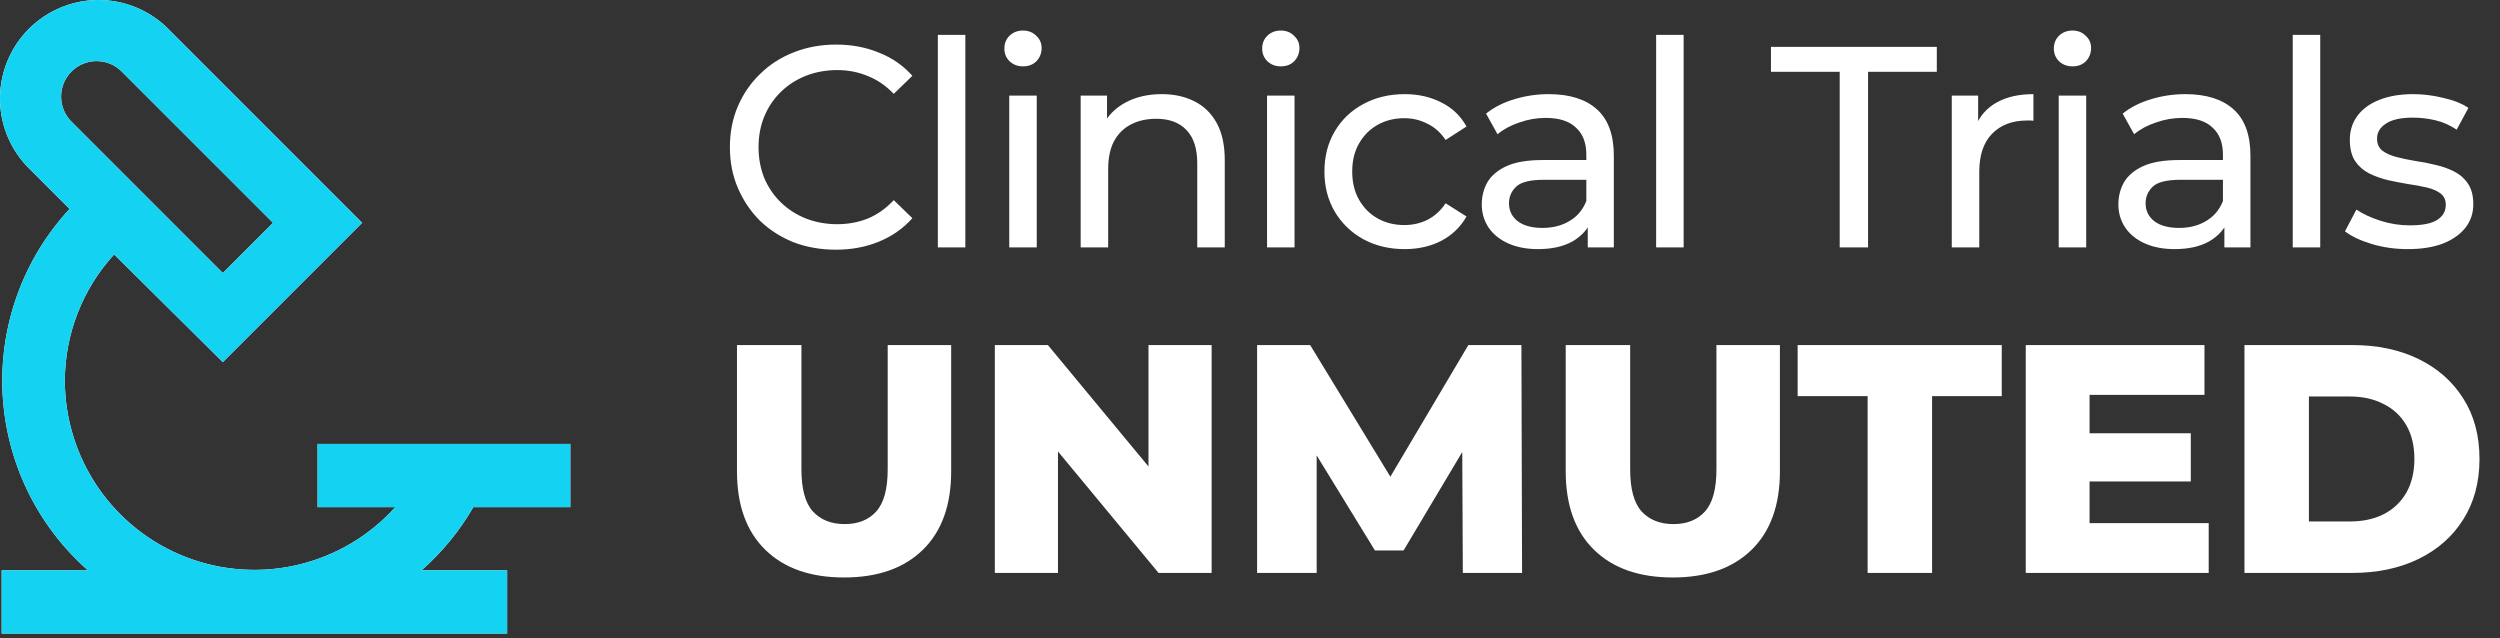
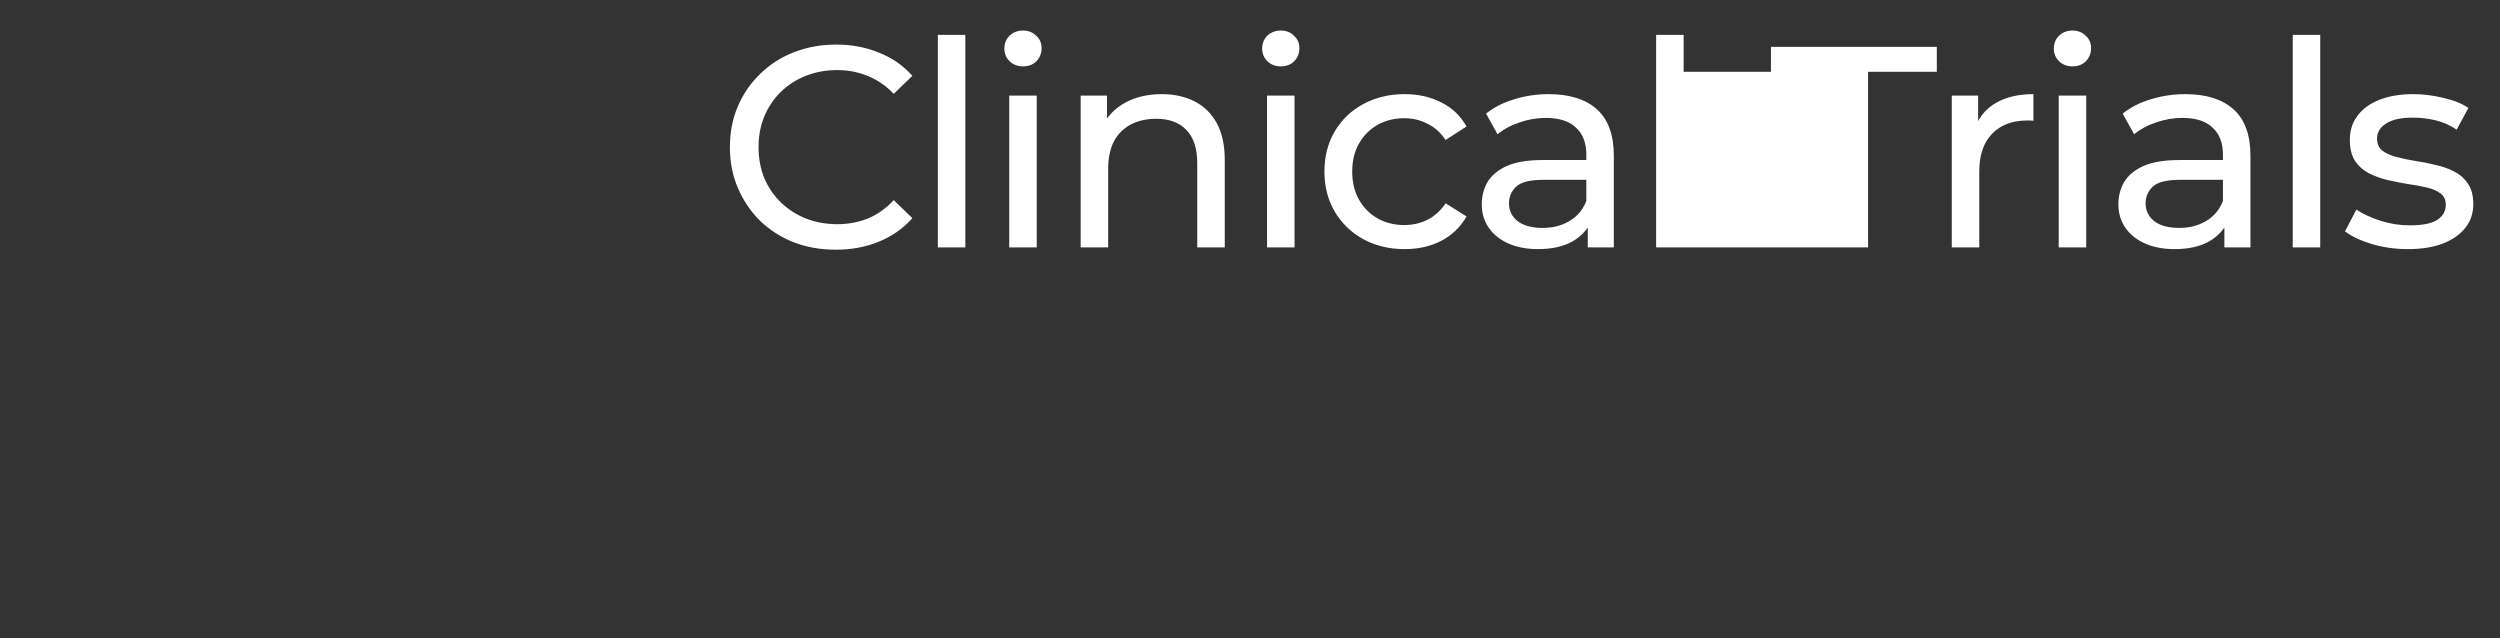
<svg xmlns="http://www.w3.org/2000/svg" width="192" height="49" viewBox="0 0 192 49" fill="none">
  <rect x="0" y="0" width="192" height="49" fill="#333333" stroke="none" />
-   <path d="M24.391 34.096H43.8V38.948H36.352C35.3 40.772 33.956 42.411 32.373 43.8H38.948V48.653H0.129V43.8H6.752C4.809 42.088 3.228 40.005 2.102 37.672C0.977 35.34 0.329 32.806 0.198 30.219C0.067 27.633 0.455 25.046 1.339 22.611C2.223 20.177 3.585 17.944 5.345 16.045L2.045 12.745C0.702 11.311 -0.031 9.411 0.001 7.446C0.033 5.482 0.828 3.607 2.217 2.217C3.607 0.828 5.482 0.033 7.446 0.001C9.411 -0.031 11.311 0.702 12.745 2.045L27.812 17.112L17.112 27.812L8.766 19.538C6.339 22.188 4.989 25.649 4.981 29.243C4.988 32.185 5.885 35.055 7.556 37.477C9.226 39.898 11.591 41.757 14.339 42.807C17.086 43.858 20.088 44.052 22.948 43.363C25.807 42.674 28.391 41.135 30.359 38.948H24.391V34.096ZM20.97 17.112L9.348 5.491C9.095 5.237 8.794 5.036 8.463 4.899C8.132 4.762 7.778 4.692 7.419 4.692C7.061 4.692 6.707 4.762 6.376 4.899C6.045 5.036 5.744 5.237 5.491 5.491C5.237 5.744 5.036 6.045 4.899 6.376C4.762 6.707 4.692 7.061 4.692 7.419C4.692 7.778 4.762 8.132 4.899 8.463C5.036 8.794 5.237 9.095 5.491 9.348L17.112 20.97L20.97 17.112Z" fill="white" />
-   <path d="M24.391 34.096H43.8V38.948H36.352C35.3 40.772 33.956 42.411 32.373 43.8H38.948V48.653H0.129V43.8H6.752C4.809 42.088 3.228 40.005 2.102 37.672C0.977 35.34 0.329 32.806 0.198 30.219C0.067 27.633 0.455 25.046 1.339 22.611C2.223 20.177 3.585 17.944 5.345 16.045L2.045 12.745C0.702 11.311 -0.031 9.411 0.001 7.446C0.033 5.482 0.828 3.607 2.217 2.217C3.607 0.828 5.482 0.033 7.446 0.001C9.411 -0.031 11.311 0.702 12.745 2.045L27.812 17.112L17.112 27.812L8.766 19.538C6.339 22.188 4.989 25.649 4.981 29.243C4.988 32.185 5.885 35.055 7.556 37.477C9.226 39.898 11.591 41.757 14.339 42.807C17.086 43.858 20.088 44.052 22.948 43.363C25.807 42.674 28.391 41.135 30.359 38.948H24.391V34.096ZM20.97 17.112L9.348 5.491C9.095 5.237 8.794 5.036 8.463 4.899C8.132 4.762 7.778 4.692 7.419 4.692C7.061 4.692 6.707 4.762 6.376 4.899C6.045 5.036 5.744 5.237 5.491 5.491C5.237 5.744 5.036 6.045 4.899 6.376C4.762 6.707 4.692 7.061 4.692 7.419C4.692 7.778 4.762 8.132 4.899 8.463C5.036 8.794 5.237 9.095 5.491 9.348L17.112 20.97L20.97 17.112Z" fill="#14D3F2" />
-   <path d="M64.196 19.176C63.023 19.176 61.937 18.985 60.94 18.604C59.957 18.208 59.099 17.658 58.366 16.954C57.647 16.235 57.083 15.399 56.672 14.446C56.261 13.493 56.056 12.444 56.056 11.3C56.056 10.156 56.261 9.107 56.672 8.154C57.083 7.201 57.655 6.372 58.388 5.668C59.121 4.949 59.979 4.399 60.962 4.018C61.959 3.622 63.045 3.424 64.218 3.424C65.406 3.424 66.499 3.629 67.496 4.04C68.508 4.436 69.366 5.03 70.07 5.822L68.64 7.208C68.053 6.592 67.393 6.137 66.66 5.844C65.927 5.536 65.142 5.382 64.306 5.382C63.441 5.382 62.634 5.529 61.886 5.822C61.153 6.115 60.515 6.526 59.972 7.054C59.429 7.582 59.004 8.213 58.696 8.946C58.403 9.665 58.256 10.449 58.256 11.3C58.256 12.151 58.403 12.943 58.696 13.676C59.004 14.395 59.429 15.018 59.972 15.546C60.515 16.074 61.153 16.485 61.886 16.778C62.634 17.071 63.441 17.218 64.306 17.218C65.142 17.218 65.927 17.071 66.66 16.778C67.393 16.47 68.053 16.001 68.64 15.37L70.07 16.756C69.366 17.548 68.508 18.149 67.496 18.56C66.499 18.971 65.399 19.176 64.196 19.176ZM72.026 19V2.676H74.138V19H72.026ZM77.51 19V7.34H79.622V19H77.51ZM78.566 5.096C78.156 5.096 77.811 4.964 77.532 4.7C77.268 4.436 77.136 4.113 77.136 3.732C77.136 3.336 77.268 3.006 77.532 2.742C77.811 2.478 78.156 2.346 78.566 2.346C78.977 2.346 79.314 2.478 79.578 2.742C79.857 2.991 79.996 3.307 79.996 3.688C79.996 4.084 79.864 4.421 79.6 4.7C79.336 4.964 78.992 5.096 78.566 5.096ZM82.995 19V7.34H85.019V10.486L84.689 9.65C85.07 8.887 85.657 8.293 86.449 7.868C87.241 7.443 88.165 7.23 89.221 7.23C90.174 7.23 91.01 7.413 91.729 7.78C92.462 8.147 93.034 8.704 93.445 9.452C93.855 10.2 94.061 11.146 94.061 12.29V19H91.949V12.532C91.949 11.403 91.67 10.552 91.113 9.98C90.57 9.408 89.8 9.122 88.803 9.122C88.055 9.122 87.402 9.269 86.845 9.562C86.287 9.855 85.855 10.288 85.547 10.86C85.253 11.432 85.107 12.143 85.107 12.994V19H82.995ZM97.309 19V7.34H99.421V19H97.309ZM98.365 5.096C97.955 5.096 97.61 4.964 97.331 4.7C97.067 4.436 96.935 4.113 96.935 3.732C96.935 3.336 97.067 3.006 97.331 2.742C97.61 2.478 97.955 2.346 98.365 2.346C98.776 2.346 99.113 2.478 99.377 2.742C99.656 2.991 99.795 3.307 99.795 3.688C99.795 4.084 99.663 4.421 99.399 4.7C99.135 4.964 98.791 5.096 98.365 5.096ZM107.876 19.132C106.688 19.132 105.624 18.875 104.686 18.362C103.762 17.849 103.036 17.145 102.508 16.25C101.98 15.355 101.716 14.329 101.716 13.17C101.716 12.011 101.98 10.985 102.508 10.09C103.036 9.195 103.762 8.499 104.686 8C105.624 7.487 106.688 7.23 107.876 7.23C108.932 7.23 109.87 7.443 110.692 7.868C111.528 8.279 112.173 8.895 112.628 9.716L111.022 10.75C110.64 10.178 110.171 9.76 109.614 9.496C109.071 9.217 108.484 9.078 107.854 9.078C107.091 9.078 106.409 9.247 105.808 9.584C105.206 9.921 104.73 10.398 104.378 11.014C104.026 11.615 103.85 12.334 103.85 13.17C103.85 14.006 104.026 14.732 104.378 15.348C104.73 15.964 105.206 16.441 105.808 16.778C106.409 17.115 107.091 17.284 107.854 17.284C108.484 17.284 109.071 17.152 109.614 16.888C110.171 16.609 110.64 16.184 111.022 15.612L112.628 16.624C112.173 17.431 111.528 18.054 110.692 18.494C109.87 18.919 108.932 19.132 107.876 19.132ZM121.94 19V16.536L121.83 16.074V11.872C121.83 10.977 121.566 10.288 121.038 9.804C120.525 9.305 119.747 9.056 118.706 9.056C118.017 9.056 117.342 9.173 116.682 9.408C116.022 9.628 115.465 9.929 115.01 10.31L114.13 8.726C114.731 8.242 115.45 7.875 116.286 7.626C117.137 7.362 118.024 7.23 118.948 7.23C120.547 7.23 121.779 7.619 122.644 8.396C123.509 9.173 123.942 10.361 123.942 11.96V19H121.94ZM118.112 19.132C117.247 19.132 116.484 18.985 115.824 18.692C115.179 18.399 114.68 17.995 114.328 17.482C113.976 16.954 113.8 16.36 113.8 15.7C113.8 15.069 113.947 14.497 114.24 13.984C114.548 13.471 115.039 13.06 115.714 12.752C116.403 12.444 117.327 12.29 118.486 12.29H122.182V13.808H118.574C117.518 13.808 116.807 13.984 116.44 14.336C116.073 14.688 115.89 15.113 115.89 15.612C115.89 16.184 116.117 16.646 116.572 16.998C117.027 17.335 117.657 17.504 118.464 17.504C119.256 17.504 119.945 17.328 120.532 16.976C121.133 16.624 121.566 16.111 121.83 15.436L122.248 16.888C121.969 17.577 121.478 18.127 120.774 18.538C120.07 18.934 119.183 19.132 118.112 19.132ZM127.191 19V2.676H129.303V19H127.191ZM141.289 19V5.514H136.009V3.6H148.747V5.514H143.467V19H141.289ZM149.896 19V7.34H151.92V10.508L151.722 9.716C152.045 8.909 152.587 8.293 153.35 7.868C154.113 7.443 155.051 7.23 156.166 7.23V9.276C156.078 9.261 155.99 9.254 155.902 9.254C155.829 9.254 155.755 9.254 155.682 9.254C154.553 9.254 153.658 9.591 152.998 10.266C152.338 10.941 152.008 11.916 152.008 13.192V19H149.896ZM158.109 19V7.34H160.221V19H158.109ZM159.165 5.096C158.755 5.096 158.41 4.964 158.131 4.7C157.867 4.436 157.735 4.113 157.735 3.732C157.735 3.336 157.867 3.006 158.131 2.742C158.41 2.478 158.755 2.346 159.165 2.346C159.576 2.346 159.913 2.478 160.177 2.742C160.456 2.991 160.595 3.307 160.595 3.688C160.595 4.084 160.463 4.421 160.199 4.7C159.935 4.964 159.591 5.096 159.165 5.096ZM170.832 19V16.536L170.722 16.074V11.872C170.722 10.977 170.458 10.288 169.93 9.804C169.416 9.305 168.639 9.056 167.598 9.056C166.908 9.056 166.234 9.173 165.574 9.408C164.914 9.628 164.356 9.929 163.902 10.31L163.022 8.726C163.623 8.242 164.342 7.875 165.178 7.626C166.028 7.362 166.916 7.23 167.84 7.23C169.438 7.23 170.67 7.619 171.536 8.396C172.401 9.173 172.834 10.361 172.834 11.96V19H170.832ZM167.004 19.132C166.138 19.132 165.376 18.985 164.716 18.692C164.07 18.399 163.572 17.995 163.22 17.482C162.868 16.954 162.692 16.36 162.692 15.7C162.692 15.069 162.838 14.497 163.132 13.984C163.44 13.471 163.931 13.06 164.606 12.752C165.295 12.444 166.219 12.29 167.378 12.29H171.074V13.808H167.466C166.41 13.808 165.698 13.984 165.332 14.336C164.965 14.688 164.782 15.113 164.782 15.612C164.782 16.184 165.009 16.646 165.464 16.998C165.918 17.335 166.549 17.504 167.356 17.504C168.148 17.504 168.837 17.328 169.424 16.976C170.025 16.624 170.458 16.111 170.722 15.436L171.14 16.888C170.861 17.577 170.37 18.127 169.666 18.538C168.962 18.934 168.074 19.132 167.004 19.132ZM176.082 19V2.676H178.194V19H176.082ZM184.911 19.132C183.943 19.132 183.019 19 182.139 18.736C181.273 18.472 180.591 18.149 180.093 17.768L180.973 16.096C181.471 16.433 182.087 16.719 182.821 16.954C183.554 17.189 184.302 17.306 185.065 17.306C186.047 17.306 186.751 17.167 187.177 16.888C187.617 16.609 187.837 16.221 187.837 15.722C187.837 15.355 187.705 15.069 187.441 14.864C187.177 14.659 186.825 14.505 186.385 14.402C185.959 14.299 185.483 14.211 184.955 14.138C184.427 14.05 183.899 13.947 183.371 13.83C182.843 13.698 182.359 13.522 181.919 13.302C181.479 13.067 181.127 12.752 180.863 12.356C180.599 11.945 180.467 11.403 180.467 10.728C180.467 10.024 180.665 9.408 181.061 8.88C181.457 8.352 182.014 7.949 182.733 7.67C183.466 7.377 184.331 7.23 185.329 7.23C186.091 7.23 186.861 7.325 187.639 7.516C188.431 7.692 189.076 7.949 189.575 8.286L188.673 9.958C188.145 9.606 187.595 9.364 187.023 9.232C186.451 9.1 185.879 9.034 185.307 9.034C184.383 9.034 183.693 9.188 183.239 9.496C182.784 9.789 182.557 10.171 182.557 10.64C182.557 11.036 182.689 11.344 182.953 11.564C183.231 11.769 183.583 11.931 184.009 12.048C184.449 12.165 184.933 12.268 185.461 12.356C185.989 12.429 186.517 12.532 187.045 12.664C187.573 12.781 188.049 12.95 188.475 13.17C188.915 13.39 189.267 13.698 189.531 14.094C189.809 14.49 189.949 15.018 189.949 15.678C189.949 16.382 189.743 16.991 189.333 17.504C188.922 18.017 188.343 18.421 187.595 18.714C186.847 18.993 185.952 19.132 184.911 19.132Z" fill="white" />
-   <path d="M64.825 44.35C62.242 44.35 60.225 43.642 58.775 42.225C57.325 40.808 56.6 38.8 56.6 36.2V26.5H61.55V36.05C61.55 37.55 61.842 38.625 62.425 39.275C63.025 39.925 63.842 40.25 64.875 40.25C65.908 40.25 66.717 39.925 67.3 39.275C67.883 38.625 68.175 37.55 68.175 36.05V26.5H73.05V36.2C73.05 38.8 72.325 40.808 70.875 42.225C69.425 43.642 67.408 44.35 64.825 44.35ZM76.403 44V26.5H80.478L90.128 38.15H88.203V26.5H93.053V44H88.978L79.328 32.35H81.253V44H76.403ZM96.545 44V26.5H100.62L107.87 38.4H105.72L112.77 26.5H116.845L116.895 44H112.345L112.295 33.425H113.07L107.795 42.275H105.595L100.17 33.425H101.12V44H96.545ZM128.472 44.35C125.889 44.35 123.872 43.642 122.422 42.225C120.972 40.808 120.247 38.8 120.247 36.2V26.5H125.197V36.05C125.197 37.55 125.489 38.625 126.072 39.275C126.672 39.925 127.489 40.25 128.522 40.25C129.556 40.25 130.364 39.925 130.947 39.275C131.531 38.625 131.822 37.55 131.822 36.05V26.5H136.697V36.2C136.697 38.8 135.972 40.808 134.522 42.225C133.072 43.642 131.056 44.35 128.472 44.35ZM143.434 44V30.425H138.059V26.5H153.734V30.425H148.384V44H143.434ZM155.578 44V26.5H169.303V30.325H160.478V40.175H169.628V44H155.578ZM160.128 36.975V33.275H168.253V36.975H160.128ZM172.375 44V26.5H180.65C182.583 26.5 184.283 26.858 185.75 27.575C187.217 28.292 188.358 29.3 189.175 30.6C190.008 31.9 190.425 33.45 190.425 35.25C190.425 37.033 190.008 38.583 189.175 39.9C188.358 41.2 187.217 42.208 185.75 42.925C184.283 43.642 182.583 44 180.65 44H172.375ZM177.325 40.05H180.45C181.45 40.05 182.317 39.867 183.05 39.5C183.8 39.117 184.383 38.567 184.8 37.85C185.217 37.117 185.425 36.25 185.425 35.25C185.425 34.233 185.217 33.367 184.8 32.65C184.383 31.933 183.8 31.392 183.05 31.025C182.317 30.642 181.45 30.45 180.45 30.45H177.325V40.05Z" fill="white" />
+   <path d="M64.196 19.176C63.023 19.176 61.937 18.985 60.94 18.604C59.957 18.208 59.099 17.658 58.366 16.954C57.647 16.235 57.083 15.399 56.672 14.446C56.261 13.493 56.056 12.444 56.056 11.3C56.056 10.156 56.261 9.107 56.672 8.154C57.083 7.201 57.655 6.372 58.388 5.668C59.121 4.949 59.979 4.399 60.962 4.018C61.959 3.622 63.045 3.424 64.218 3.424C65.406 3.424 66.499 3.629 67.496 4.04C68.508 4.436 69.366 5.03 70.07 5.822L68.64 7.208C68.053 6.592 67.393 6.137 66.66 5.844C65.927 5.536 65.142 5.382 64.306 5.382C63.441 5.382 62.634 5.529 61.886 5.822C61.153 6.115 60.515 6.526 59.972 7.054C59.429 7.582 59.004 8.213 58.696 8.946C58.403 9.665 58.256 10.449 58.256 11.3C58.256 12.151 58.403 12.943 58.696 13.676C59.004 14.395 59.429 15.018 59.972 15.546C60.515 16.074 61.153 16.485 61.886 16.778C62.634 17.071 63.441 17.218 64.306 17.218C65.142 17.218 65.927 17.071 66.66 16.778C67.393 16.47 68.053 16.001 68.64 15.37L70.07 16.756C69.366 17.548 68.508 18.149 67.496 18.56C66.499 18.971 65.399 19.176 64.196 19.176ZM72.026 19V2.676H74.138V19H72.026ZM77.51 19V7.34H79.622V19H77.51ZM78.566 5.096C78.156 5.096 77.811 4.964 77.532 4.7C77.268 4.436 77.136 4.113 77.136 3.732C77.136 3.336 77.268 3.006 77.532 2.742C77.811 2.478 78.156 2.346 78.566 2.346C78.977 2.346 79.314 2.478 79.578 2.742C79.857 2.991 79.996 3.307 79.996 3.688C79.996 4.084 79.864 4.421 79.6 4.7C79.336 4.964 78.992 5.096 78.566 5.096ZM82.995 19V7.34H85.019V10.486L84.689 9.65C85.07 8.887 85.657 8.293 86.449 7.868C87.241 7.443 88.165 7.23 89.221 7.23C90.174 7.23 91.01 7.413 91.729 7.78C92.462 8.147 93.034 8.704 93.445 9.452C93.855 10.2 94.061 11.146 94.061 12.29V19H91.949V12.532C91.949 11.403 91.67 10.552 91.113 9.98C90.57 9.408 89.8 9.122 88.803 9.122C88.055 9.122 87.402 9.269 86.845 9.562C86.287 9.855 85.855 10.288 85.547 10.86C85.253 11.432 85.107 12.143 85.107 12.994V19H82.995ZM97.309 19V7.34H99.421V19H97.309ZM98.365 5.096C97.955 5.096 97.61 4.964 97.331 4.7C97.067 4.436 96.935 4.113 96.935 3.732C96.935 3.336 97.067 3.006 97.331 2.742C97.61 2.478 97.955 2.346 98.365 2.346C98.776 2.346 99.113 2.478 99.377 2.742C99.656 2.991 99.795 3.307 99.795 3.688C99.795 4.084 99.663 4.421 99.399 4.7C99.135 4.964 98.791 5.096 98.365 5.096ZM107.876 19.132C106.688 19.132 105.624 18.875 104.686 18.362C103.762 17.849 103.036 17.145 102.508 16.25C101.98 15.355 101.716 14.329 101.716 13.17C101.716 12.011 101.98 10.985 102.508 10.09C103.036 9.195 103.762 8.499 104.686 8C105.624 7.487 106.688 7.23 107.876 7.23C108.932 7.23 109.87 7.443 110.692 7.868C111.528 8.279 112.173 8.895 112.628 9.716L111.022 10.75C110.64 10.178 110.171 9.76 109.614 9.496C109.071 9.217 108.484 9.078 107.854 9.078C107.091 9.078 106.409 9.247 105.808 9.584C105.206 9.921 104.73 10.398 104.378 11.014C104.026 11.615 103.85 12.334 103.85 13.17C103.85 14.006 104.026 14.732 104.378 15.348C104.73 15.964 105.206 16.441 105.808 16.778C106.409 17.115 107.091 17.284 107.854 17.284C108.484 17.284 109.071 17.152 109.614 16.888C110.171 16.609 110.64 16.184 111.022 15.612L112.628 16.624C112.173 17.431 111.528 18.054 110.692 18.494C109.87 18.919 108.932 19.132 107.876 19.132ZM121.94 19V16.536L121.83 16.074V11.872C121.83 10.977 121.566 10.288 121.038 9.804C120.525 9.305 119.747 9.056 118.706 9.056C118.017 9.056 117.342 9.173 116.682 9.408C116.022 9.628 115.465 9.929 115.01 10.31L114.13 8.726C114.731 8.242 115.45 7.875 116.286 7.626C117.137 7.362 118.024 7.23 118.948 7.23C120.547 7.23 121.779 7.619 122.644 8.396C123.509 9.173 123.942 10.361 123.942 11.96V19H121.94ZM118.112 19.132C117.247 19.132 116.484 18.985 115.824 18.692C115.179 18.399 114.68 17.995 114.328 17.482C113.976 16.954 113.8 16.36 113.8 15.7C113.8 15.069 113.947 14.497 114.24 13.984C114.548 13.471 115.039 13.06 115.714 12.752C116.403 12.444 117.327 12.29 118.486 12.29H122.182V13.808H118.574C117.518 13.808 116.807 13.984 116.44 14.336C116.073 14.688 115.89 15.113 115.89 15.612C115.89 16.184 116.117 16.646 116.572 16.998C117.027 17.335 117.657 17.504 118.464 17.504C119.256 17.504 119.945 17.328 120.532 16.976C121.133 16.624 121.566 16.111 121.83 15.436L122.248 16.888C121.969 17.577 121.478 18.127 120.774 18.538C120.07 18.934 119.183 19.132 118.112 19.132ZM127.191 19V2.676H129.303V19H127.191ZV5.514H136.009V3.6H148.747V5.514H143.467V19H141.289ZM149.896 19V7.34H151.92V10.508L151.722 9.716C152.045 8.909 152.587 8.293 153.35 7.868C154.113 7.443 155.051 7.23 156.166 7.23V9.276C156.078 9.261 155.99 9.254 155.902 9.254C155.829 9.254 155.755 9.254 155.682 9.254C154.553 9.254 153.658 9.591 152.998 10.266C152.338 10.941 152.008 11.916 152.008 13.192V19H149.896ZM158.109 19V7.34H160.221V19H158.109ZM159.165 5.096C158.755 5.096 158.41 4.964 158.131 4.7C157.867 4.436 157.735 4.113 157.735 3.732C157.735 3.336 157.867 3.006 158.131 2.742C158.41 2.478 158.755 2.346 159.165 2.346C159.576 2.346 159.913 2.478 160.177 2.742C160.456 2.991 160.595 3.307 160.595 3.688C160.595 4.084 160.463 4.421 160.199 4.7C159.935 4.964 159.591 5.096 159.165 5.096ZM170.832 19V16.536L170.722 16.074V11.872C170.722 10.977 170.458 10.288 169.93 9.804C169.416 9.305 168.639 9.056 167.598 9.056C166.908 9.056 166.234 9.173 165.574 9.408C164.914 9.628 164.356 9.929 163.902 10.31L163.022 8.726C163.623 8.242 164.342 7.875 165.178 7.626C166.028 7.362 166.916 7.23 167.84 7.23C169.438 7.23 170.67 7.619 171.536 8.396C172.401 9.173 172.834 10.361 172.834 11.96V19H170.832ZM167.004 19.132C166.138 19.132 165.376 18.985 164.716 18.692C164.07 18.399 163.572 17.995 163.22 17.482C162.868 16.954 162.692 16.36 162.692 15.7C162.692 15.069 162.838 14.497 163.132 13.984C163.44 13.471 163.931 13.06 164.606 12.752C165.295 12.444 166.219 12.29 167.378 12.29H171.074V13.808H167.466C166.41 13.808 165.698 13.984 165.332 14.336C164.965 14.688 164.782 15.113 164.782 15.612C164.782 16.184 165.009 16.646 165.464 16.998C165.918 17.335 166.549 17.504 167.356 17.504C168.148 17.504 168.837 17.328 169.424 16.976C170.025 16.624 170.458 16.111 170.722 15.436L171.14 16.888C170.861 17.577 170.37 18.127 169.666 18.538C168.962 18.934 168.074 19.132 167.004 19.132ZM176.082 19V2.676H178.194V19H176.082ZM184.911 19.132C183.943 19.132 183.019 19 182.139 18.736C181.273 18.472 180.591 18.149 180.093 17.768L180.973 16.096C181.471 16.433 182.087 16.719 182.821 16.954C183.554 17.189 184.302 17.306 185.065 17.306C186.047 17.306 186.751 17.167 187.177 16.888C187.617 16.609 187.837 16.221 187.837 15.722C187.837 15.355 187.705 15.069 187.441 14.864C187.177 14.659 186.825 14.505 186.385 14.402C185.959 14.299 185.483 14.211 184.955 14.138C184.427 14.05 183.899 13.947 183.371 13.83C182.843 13.698 182.359 13.522 181.919 13.302C181.479 13.067 181.127 12.752 180.863 12.356C180.599 11.945 180.467 11.403 180.467 10.728C180.467 10.024 180.665 9.408 181.061 8.88C181.457 8.352 182.014 7.949 182.733 7.67C183.466 7.377 184.331 7.23 185.329 7.23C186.091 7.23 186.861 7.325 187.639 7.516C188.431 7.692 189.076 7.949 189.575 8.286L188.673 9.958C188.145 9.606 187.595 9.364 187.023 9.232C186.451 9.1 185.879 9.034 185.307 9.034C184.383 9.034 183.693 9.188 183.239 9.496C182.784 9.789 182.557 10.171 182.557 10.64C182.557 11.036 182.689 11.344 182.953 11.564C183.231 11.769 183.583 11.931 184.009 12.048C184.449 12.165 184.933 12.268 185.461 12.356C185.989 12.429 186.517 12.532 187.045 12.664C187.573 12.781 188.049 12.95 188.475 13.17C188.915 13.39 189.267 13.698 189.531 14.094C189.809 14.49 189.949 15.018 189.949 15.678C189.949 16.382 189.743 16.991 189.333 17.504C188.922 18.017 188.343 18.421 187.595 18.714C186.847 18.993 185.952 19.132 184.911 19.132Z" fill="white" />
</svg>